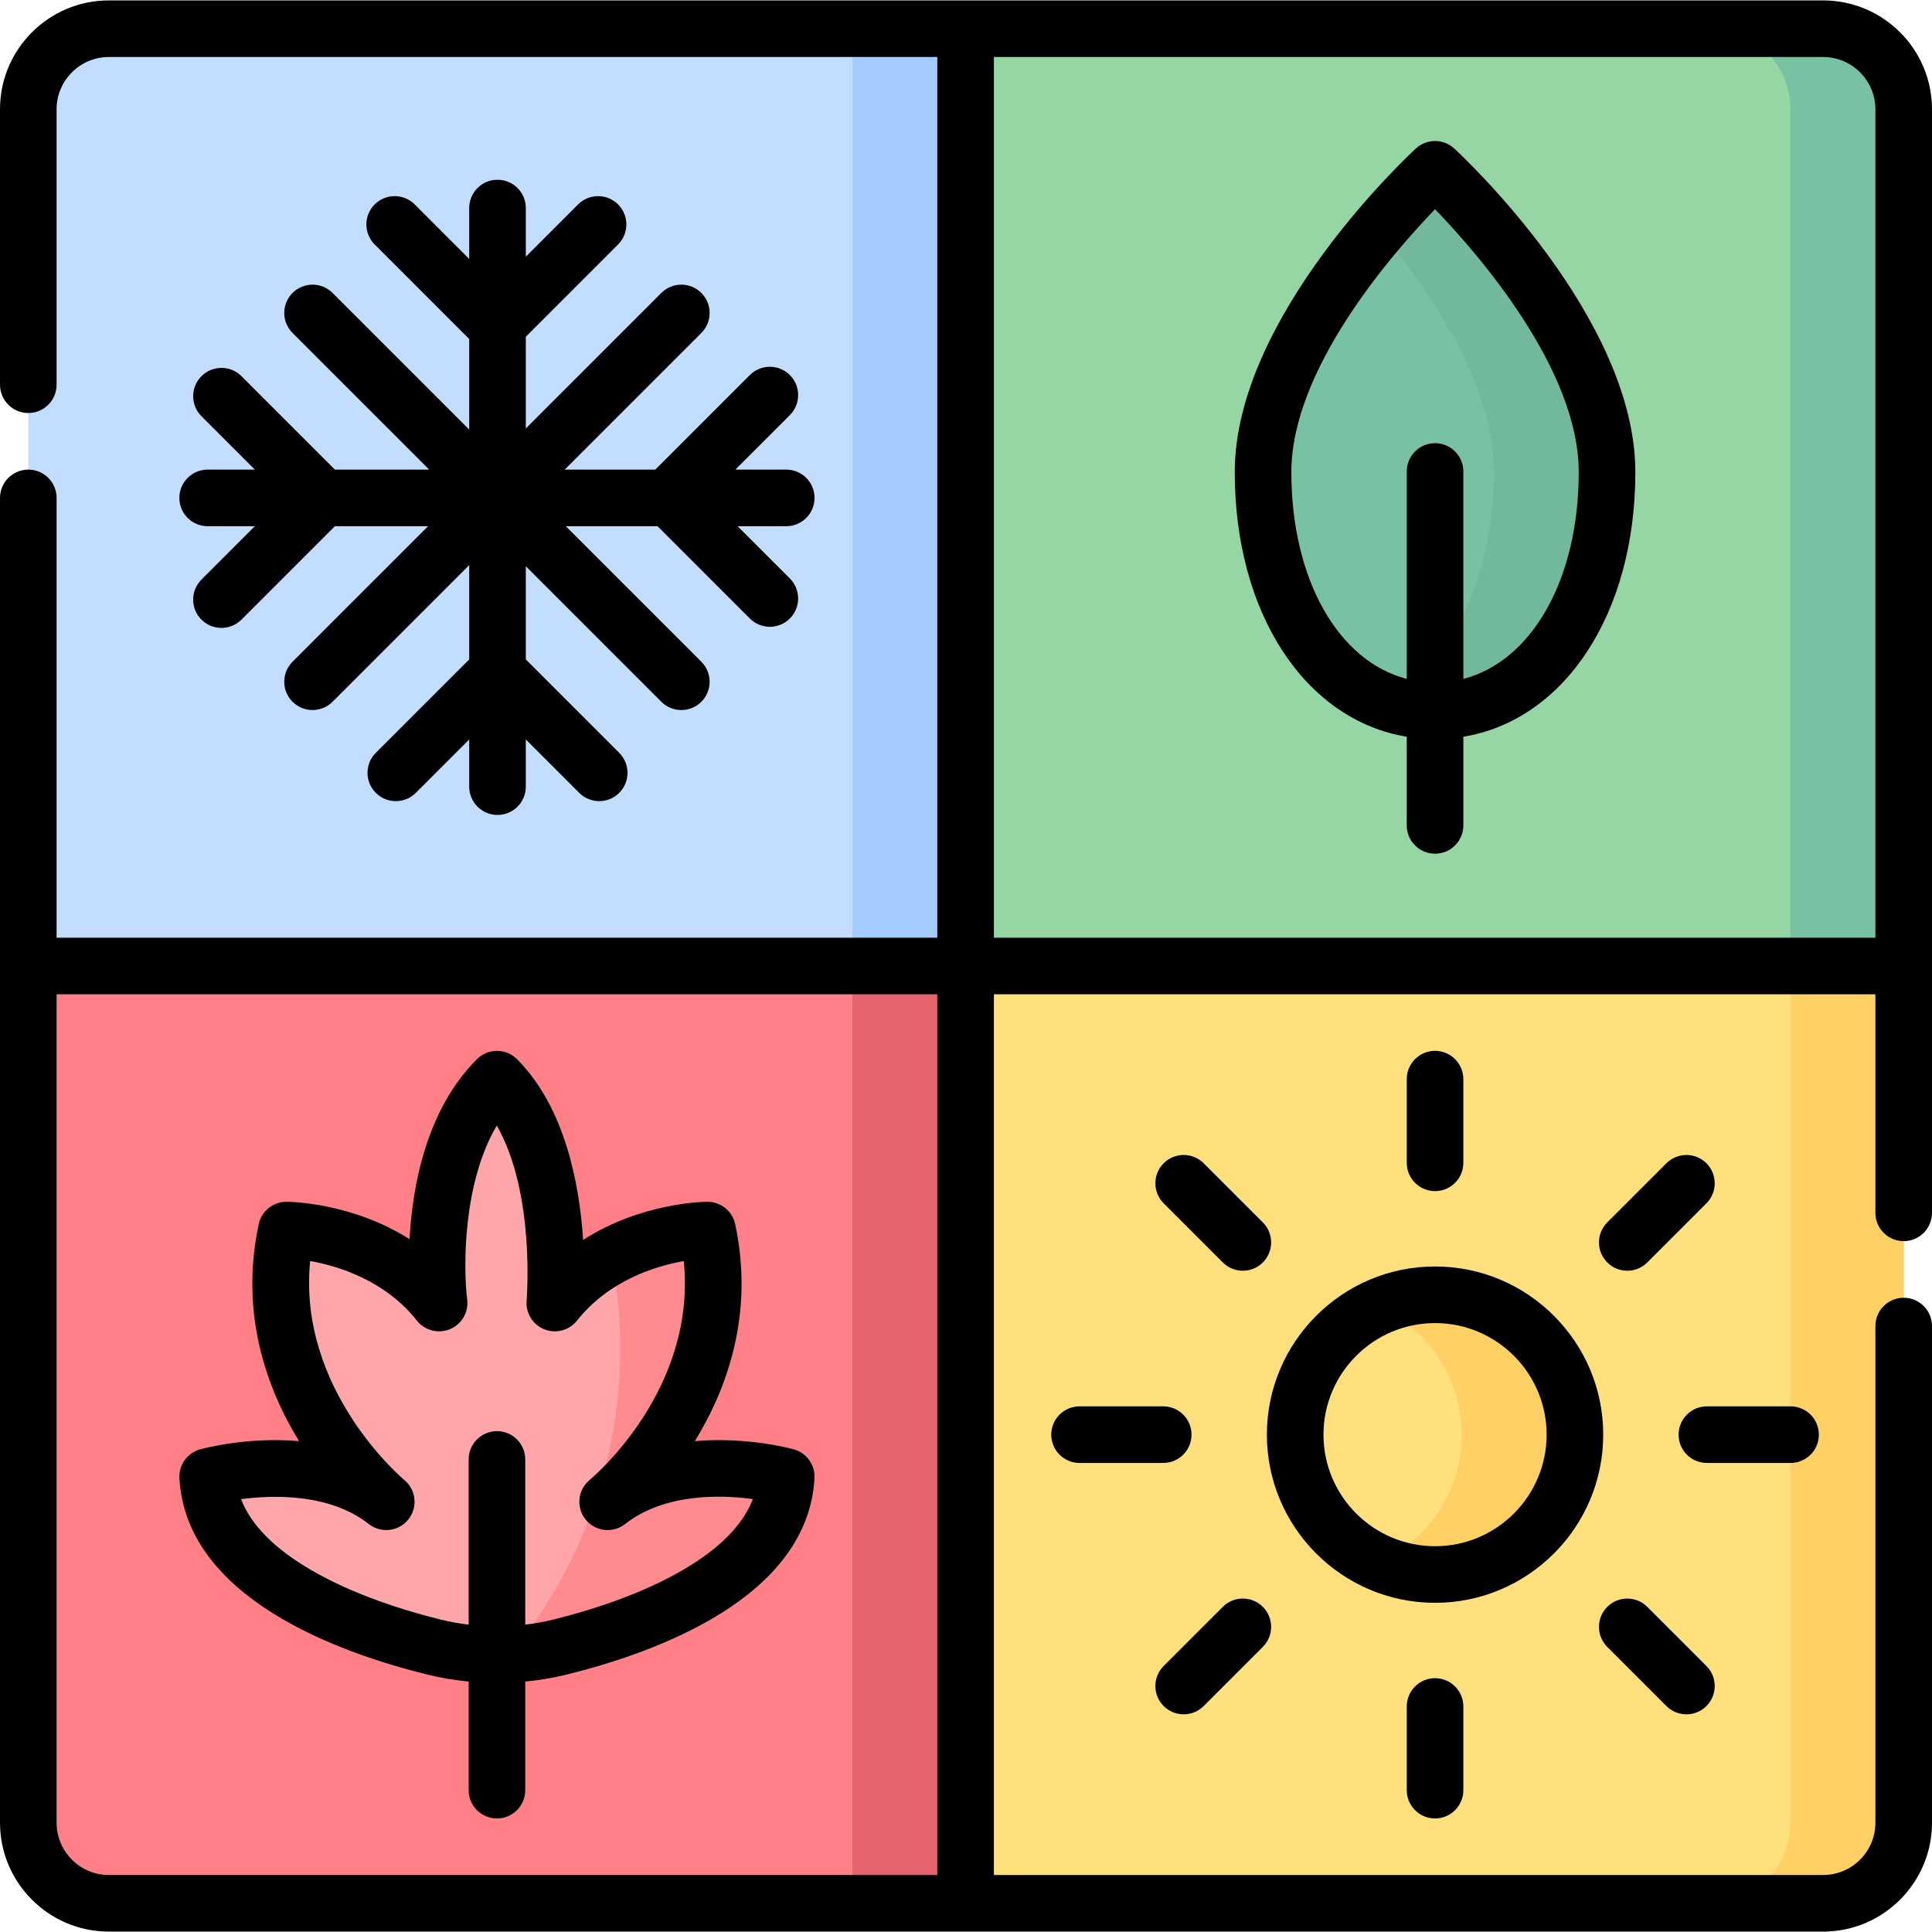
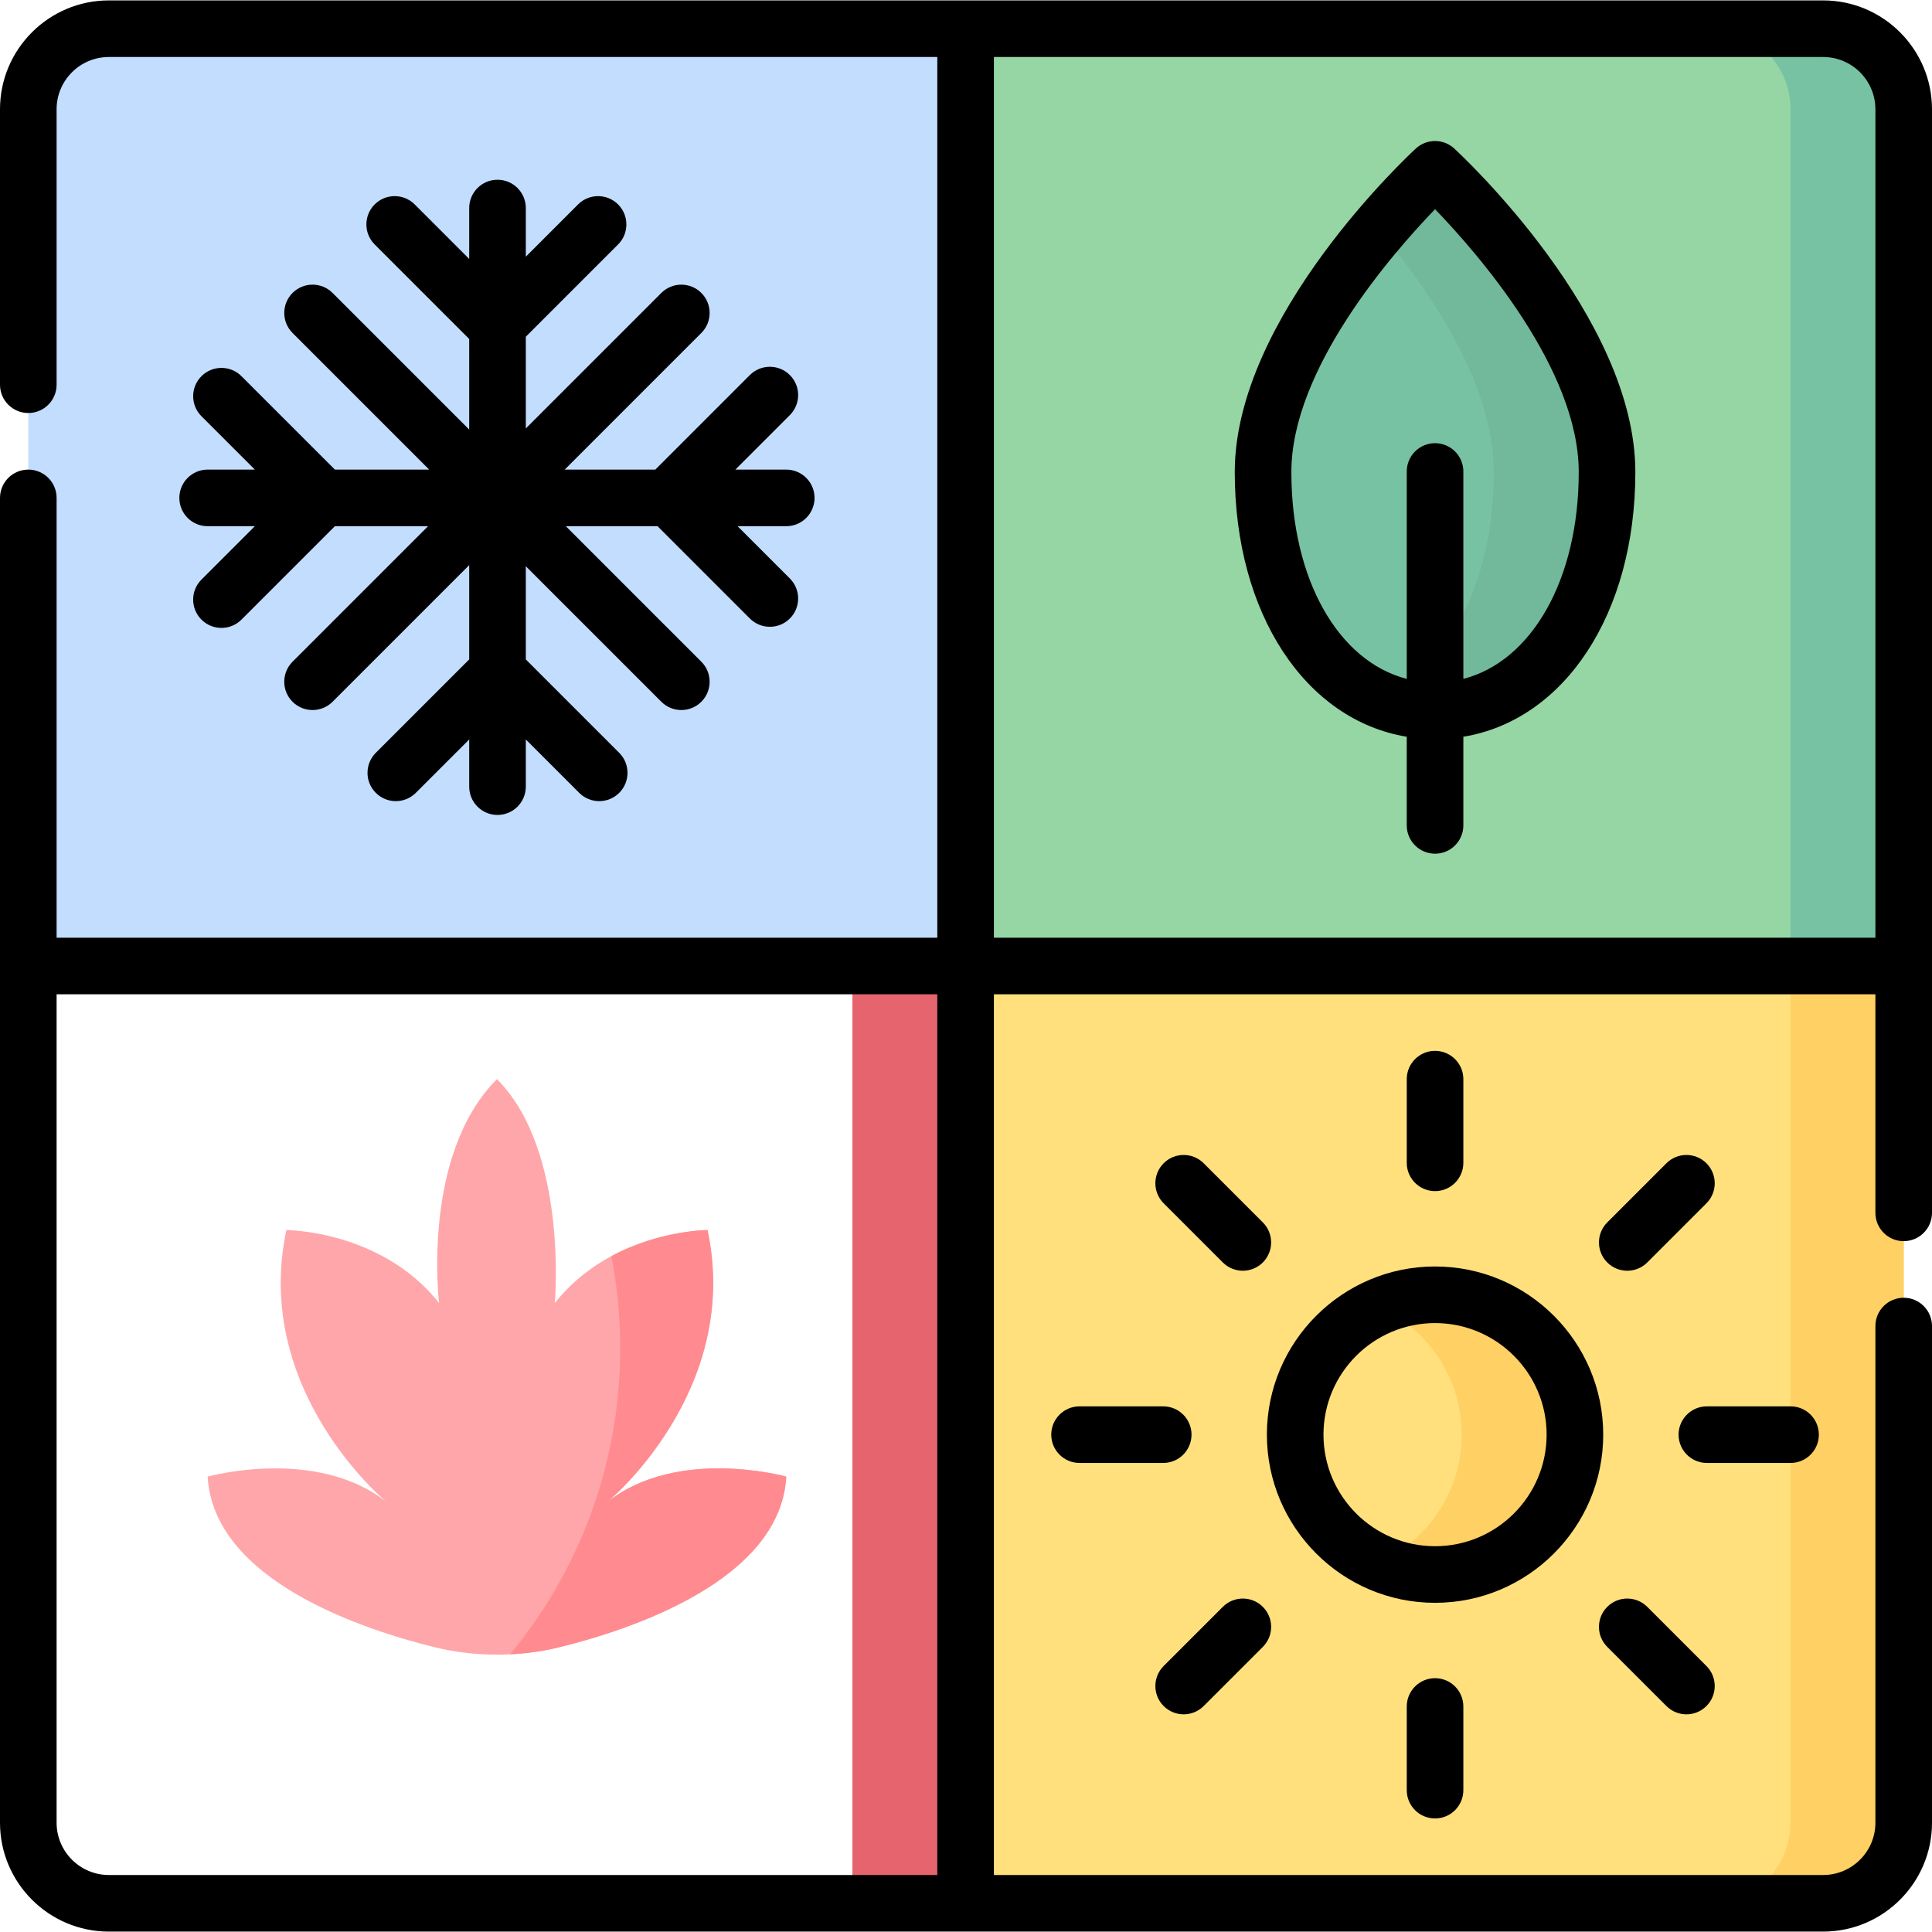
<svg xmlns="http://www.w3.org/2000/svg" id="Capa_1" enable-background="new 0 0 512 512" height="512" viewBox="0 0 512 512" width="512">
  <g>
    <g>
      <g>
        <path d="m483.146 504.394h-227.04v-248.394h248.394v227.04c0 11.794-9.56 21.354-21.354 21.354z" fill="#ffe07d" />
      </g>
    </g>
    <g>
      <g>
-         <path d="m255.894 504.394h-227.04c-11.793 0-21.354-9.56-21.354-21.353v-227.041h248.394z" fill="#ff8086" />
-       </g>
+         </g>
    </g>
    <g>
      <g>
        <path d="m504.5 256h-248.394v-248.394h227.04c11.793 0 21.354 9.56 21.354 21.354z" fill="#95d6a4" />
      </g>
    </g>
    <g>
      <g>
        <path d="m255.894 256h-248.394v-227.04c0-11.793 9.56-21.354 21.354-21.354h227.04z" fill="#c3ddff" />
      </g>
    </g>
    <g>
      <g>
        <path d="m474.5 256v227.04c0 11.793-9.56 21.353-21.354 21.353h30c11.793 0 21.354-9.56 21.354-21.353v-227.04z" fill="#ffd064" />
      </g>
    </g>
    <g>
      <g>
        <path d="m225.894 256h30v248.394h-30z" fill="#e5646e" />
      </g>
    </g>
    <g>
      <g>
        <path d="m483.146 7.606h-30c11.793 0 21.354 9.56 21.354 21.354v227.04h30v-227.04c0-11.794-9.56-21.354-21.354-21.354z" fill="#78c2a4" />
      </g>
    </g>
    <g>
      <g>
-         <path d="m225.894 7.606h30v248.394h-30z" fill="#a4ccff" />
-       </g>
+         </g>
    </g>
    <g>
      <g>
        <circle cx="380.303" cy="380.197" fill="#ffe07d" r="37.067" />
      </g>
    </g>
    <g>
      <g>
        <path d="m380.303 343.13c-5.341 0-10.413 1.138-15 3.171 12.996 5.76 22.067 18.765 22.067 33.896s-9.071 28.136-22.067 33.896c4.587 2.033 9.659 3.171 15 3.171 20.472 0 37.067-16.596 37.067-37.067 0-20.472-16.595-37.067-37.067-37.067z" fill="#ffd064" />
      </g>
    </g>
    <g>
      <g>
        <path d="m161.03 397.985s35.603-29.333 26.468-72c0 0-25.135 0-40.468 19.333 0 0 3.636-40.364-15.333-59.333-20.144 20.144-15.333 59.333-15.333 59.333-15.333-19.333-40.468-19.333-40.468-19.333-9.135 42.667 26.468 72 26.468 72-18.667-14.667-47.333-6.667-47.333-6.667 1.534 27.615 41.512 40.626 60.052 45.189 5.436 1.338 11.016 1.992 16.615 1.992 5.599 0 11.178-.654 16.615-1.992 18.539-4.563 58.518-17.573 60.052-45.189-.001 0-28.668-8-47.335 6.667z" fill="#ffa6aa" />
      </g>
    </g>
    <g>
      <g>
        <path d="m425.882 125.095c0 38.29-20.406 63.277-45.579 63.277-25.172 0-45.579-24.987-45.579-63.277s45.579-80.226 45.579-80.226 45.579 41.936 45.579 80.226z" fill="#78c2a4" />
      </g>
    </g>
    <g>
      <g>
        <path d="m380.303 44.869s-6.721 6.187-15 15.971c13.283 15.699 30.579 40.666 30.579 64.255 0 30.294-12.778 52.246-30.579 60.1 4.699 2.073 9.743 3.177 15 3.177 25.172 0 45.579-24.987 45.579-63.277s-45.579-80.226-45.579-80.226z" fill="#72b89b" />
      </g>
    </g>
    <g>
      <g>
        <path d="m161.03 397.985s35.603-29.333 26.468-72c0 0-12.645.008-25.469 6.907 1.53 7.892 2.34 16.04 2.34 24.38 0 30.83-10.955 59.101-29.183 81.135 4.423-.217 8.819-.84 13.125-1.9 18.539-4.563 58.518-17.573 60.052-45.189.001 0-28.666-8-47.333 6.667z" fill="#ff8a8f" />
      </g>
    </g>
    <g>
      <path d="m424.871 380.197c0-24.575-19.993-44.567-44.567-44.567s-44.567 19.993-44.567 44.567 19.993 44.567 44.567 44.567 44.567-19.992 44.567-44.567zm-44.568 29.567c-16.304 0-29.567-13.264-29.567-29.567 0-16.304 13.264-29.567 29.567-29.567s29.567 13.264 29.567 29.567c.001 16.303-13.263 29.567-29.567 29.567z" />
      <path d="m387.803 308.158v-22.173c0-4.142-3.358-7.5-7.5-7.5s-7.5 3.358-7.5 7.5v22.173c0 4.142 3.358 7.5 7.5 7.5s7.5-3.358 7.5-7.5z" />
      <path d="m431.242 336.758c1.919 0 3.839-.732 5.303-2.197l15.679-15.679c2.929-2.929 2.929-7.678 0-10.606-2.929-2.929-7.678-2.929-10.606 0l-15.679 15.679c-2.929 2.929-2.929 7.678 0 10.606 1.464 1.464 3.384 2.197 5.303 2.197z" />
      <path d="m482.015 380.197c0-4.142-3.358-7.5-7.5-7.5h-22.173c-4.142 0-7.5 3.358-7.5 7.5s3.358 7.5 7.5 7.5h22.173c4.142 0 7.5-3.358 7.5-7.5z" />
      <path d="m441.618 452.118c1.464 1.464 3.384 2.197 5.303 2.197s3.839-.732 5.303-2.197c2.929-2.929 2.929-7.678 0-10.607l-15.679-15.679c-2.929-2.929-7.678-2.929-10.606 0-2.929 2.929-2.929 7.678 0 10.607z" />
      <path d="m372.803 452.236v22.173c0 4.142 3.358 7.5 7.5 7.5s7.5-3.358 7.5-7.5v-22.173c0-4.142-3.358-7.5-7.5-7.5s-7.5 3.358-7.5 7.5z" />
      <path d="m313.685 454.315c1.919 0 3.839-.732 5.303-2.197l15.679-15.679c2.929-2.929 2.929-7.678 0-10.607s-7.678-2.929-10.607 0l-15.679 15.679c-2.929 2.929-2.929 7.678 0 10.607 1.465 1.464 3.385 2.197 5.304 2.197z" />
      <path d="m278.591 380.197c0 4.142 3.358 7.5 7.5 7.5h22.173c4.142 0 7.5-3.358 7.5-7.5s-3.358-7.5-7.5-7.5h-22.173c-4.142 0-7.5 3.358-7.5 7.5z" />
      <path d="m324.06 334.561c1.464 1.464 3.384 2.197 5.303 2.197s3.839-.732 5.303-2.197c2.929-2.929 2.929-7.678 0-10.606l-15.679-15.679c-2.929-2.929-7.678-2.929-10.606 0-2.929 2.929-2.929 7.678 0 10.606z" />
-       <path d="m113.29 443.79c3.563.877 7.211 1.489 10.907 1.844v28.775c0 4.142 3.358 7.5 7.5 7.5s7.5-3.358 7.5-7.5v-28.775c3.696-.355 7.344-.968 10.908-1.844 23.8-5.858 63.99-20.409 65.748-52.055.195-3.516-2.081-6.693-5.472-7.64-.795-.222-12.427-3.37-26.234-2.183 8.53-13.897 15.775-33.727 10.686-57.496-.741-3.459-3.797-5.93-7.334-5.93-.9 0-17.454.148-32.964 10.107-.952-14.626-4.735-35.111-17.534-47.91-1.406-1.407-3.314-2.197-5.303-2.197s-3.897.79-5.303 2.197c-13.33 13.331-17.07 33.298-17.862 47.701-15.414-9.751-31.742-9.898-32.636-9.898-3.537 0-6.593 2.471-7.334 5.93-5.089 23.77 2.156 43.599 10.687 57.496-13.804-1.19-25.439 1.961-26.234 2.183-3.391.947-5.667 4.125-5.472 7.64 1.756 31.646 41.946 46.198 65.746 52.055zm-15.56-39.908c3.232 2.539 7.902 2.005 10.477-1.196 2.576-3.201 2.097-7.878-1.074-10.49-.302-.248-28.325-23.788-24.941-58.004 7.425 1.316 19.8 5.074 28.296 15.787 2.088 2.632 5.671 3.555 8.772 2.258 3.099-1.297 4.958-4.497 4.549-7.832-1.04-8.472-1.186-30.832 7.843-46.125 10.258 17.918 7.937 46.05 7.909 46.366-.297 3.302 1.608 6.407 4.687 7.637 3.078 1.231 6.599.293 8.66-2.304 8.501-10.719 20.887-14.475 28.302-15.789 3.419 33.946-23.732 56.995-24.962 58.018-3.158 2.615-3.632 7.283-1.06 10.478 2.575 3.201 7.247 3.733 10.477 1.196 10.416-8.184 25.267-7.764 33.846-6.619-2.6 6.832-8.817 13.138-18.567 18.811-11.516 6.701-25.076 10.849-34.423 13.149-2.392.589-4.843 1.03-7.323 1.324v-43.785c0-4.142-3.358-7.5-7.5-7.5s-7.5 3.358-7.5 7.5v43.785c-2.48-.294-4.931-.736-7.323-1.324-9.347-2.3-22.907-6.449-34.423-13.149-9.739-5.667-15.954-11.964-18.558-18.788 8.604-1.123 23.5-1.525 33.836 6.596z" />
      <path d="m385.381 39.351c-2.87-2.642-7.286-2.642-10.156 0-1.96 1.803-48.001 44.636-48.001 85.745 0 37.593 18.763 65.719 45.579 70.149v23.492c0 4.142 3.358 7.5 7.5 7.5s7.5-3.358 7.5-7.5v-23.492c26.816-4.43 45.579-32.556 45.579-70.149 0-41.109-46.041-83.942-48.001-85.745zm2.422 140.564v-54.966c0-4.142-3.358-7.5-7.5-7.5s-7.5 3.358-7.5 7.5v54.966c-18.1-4.683-30.579-26.294-30.579-54.82 0-27.269 26.668-57.831 38.079-69.659 11.413 11.831 38.079 42.393 38.079 69.659 0 28.526-12.479 50.137-30.579 54.82z" />
      <path d="m47.53 131.952c0 4.142 3.358 7.5 7.5 7.5h12.505l-14.149 14.149c-2.929 2.929-2.929 7.678 0 10.606 1.464 1.464 3.384 2.197 5.303 2.197 1.92 0 3.839-.732 5.303-2.197l24.755-24.755h24.693l-35.913 35.913c-2.929 2.929-2.929 7.678 0 10.607 1.464 1.464 3.384 2.197 5.303 2.197 1.92 0 3.839-.732 5.303-2.197l36.211-36.211v24.991l-24.755 24.755c-2.929 2.929-2.929 7.678 0 10.606 1.464 1.464 3.384 2.197 5.303 2.197 1.92 0 3.839-.732 5.303-2.197l14.149-14.149v12.505c0 4.142 3.358 7.5 7.5 7.5s7.5-3.358 7.5-7.5v-12.505l14.149 14.149c1.464 1.464 3.384 2.197 5.303 2.197s3.839-.732 5.303-2.197c2.929-2.929 2.929-7.678 0-10.606l-24.755-24.755v-24.693l35.913 35.913c1.464 1.464 3.384 2.197 5.303 2.197s3.839-.732 5.303-2.197c2.929-2.929 2.929-7.678 0-10.607l-35.913-35.913h24.307l24.457 24.457c1.464 1.464 3.384 2.197 5.303 2.197s3.839-.732 5.303-2.197c2.929-2.929 2.929-7.678 0-10.606l-13.851-13.851h12.892c4.142 0 7.5-3.358 7.5-7.5s-3.358-7.5-7.5-7.5h-13.488l14.447-14.447c2.929-2.929 2.929-7.678 0-10.606-2.929-2.929-7.678-2.929-10.607 0l-25.054 25.054h-24.008l36.211-36.211c2.929-2.929 2.929-7.678 0-10.606-2.929-2.929-7.678-2.929-10.606 0l-35.913 35.913v-24.308l24.456-24.457c2.929-2.929 2.929-7.678 0-10.606-2.929-2.929-7.678-2.929-10.606 0l-13.85 13.85v-12.892c0-4.142-3.358-7.5-7.5-7.5s-7.5 3.358-7.5 7.5v13.488l-14.447-14.447c-2.929-2.929-7.678-2.929-10.606 0-2.929 2.929-2.929 7.678 0 10.606l25.054 25.054v24.008l-36.209-36.21c-2.929-2.929-7.678-2.929-10.606 0-2.929 2.929-2.929 7.678 0 10.606l36.211 36.211h-24.992l-24.755-24.755c-2.929-2.929-7.678-2.929-10.606 0-2.929 2.929-2.929 7.678 0 10.606l14.149 14.148h-12.506c-4.142.001-7.5 3.359-7.5 7.501z" />
      <path d="m504.5 328.918c4.142 0 7.5-3.358 7.5-7.5v-292.459c0-15.91-12.944-28.853-28.854-28.853h-454.292c-15.91 0-28.854 12.944-28.854 28.853v72.993c0 4.142 3.358 7.5 7.5 7.5s7.5-3.358 7.5-7.5v-72.993c0-7.639 6.215-13.853 13.854-13.853h219.54v233.394h-233.394v-116.548c0-4.142-3.358-7.5-7.5-7.5s-7.5 3.358-7.5 7.5v351.088c0 15.91 12.944 28.854 28.854 28.854h454.293c15.91 0 28.854-12.944 28.854-28.854v-131.622c0-4.142-3.358-7.5-7.5-7.5s-7.5 3.358-7.5 7.5v131.622c0 7.639-6.215 13.854-13.854 13.854h-219.753v-233.394h233.606v57.918c0 4.142 3.358 7.5 7.5 7.5zm-256.106 167.976h-219.54c-7.639 0-13.854-6.215-13.854-13.854v-219.54h233.394zm15-248.394v-233.394h219.752c7.639 0 13.854 6.215 13.854 13.853v219.541z" />
    </g>
  </g>
</svg>